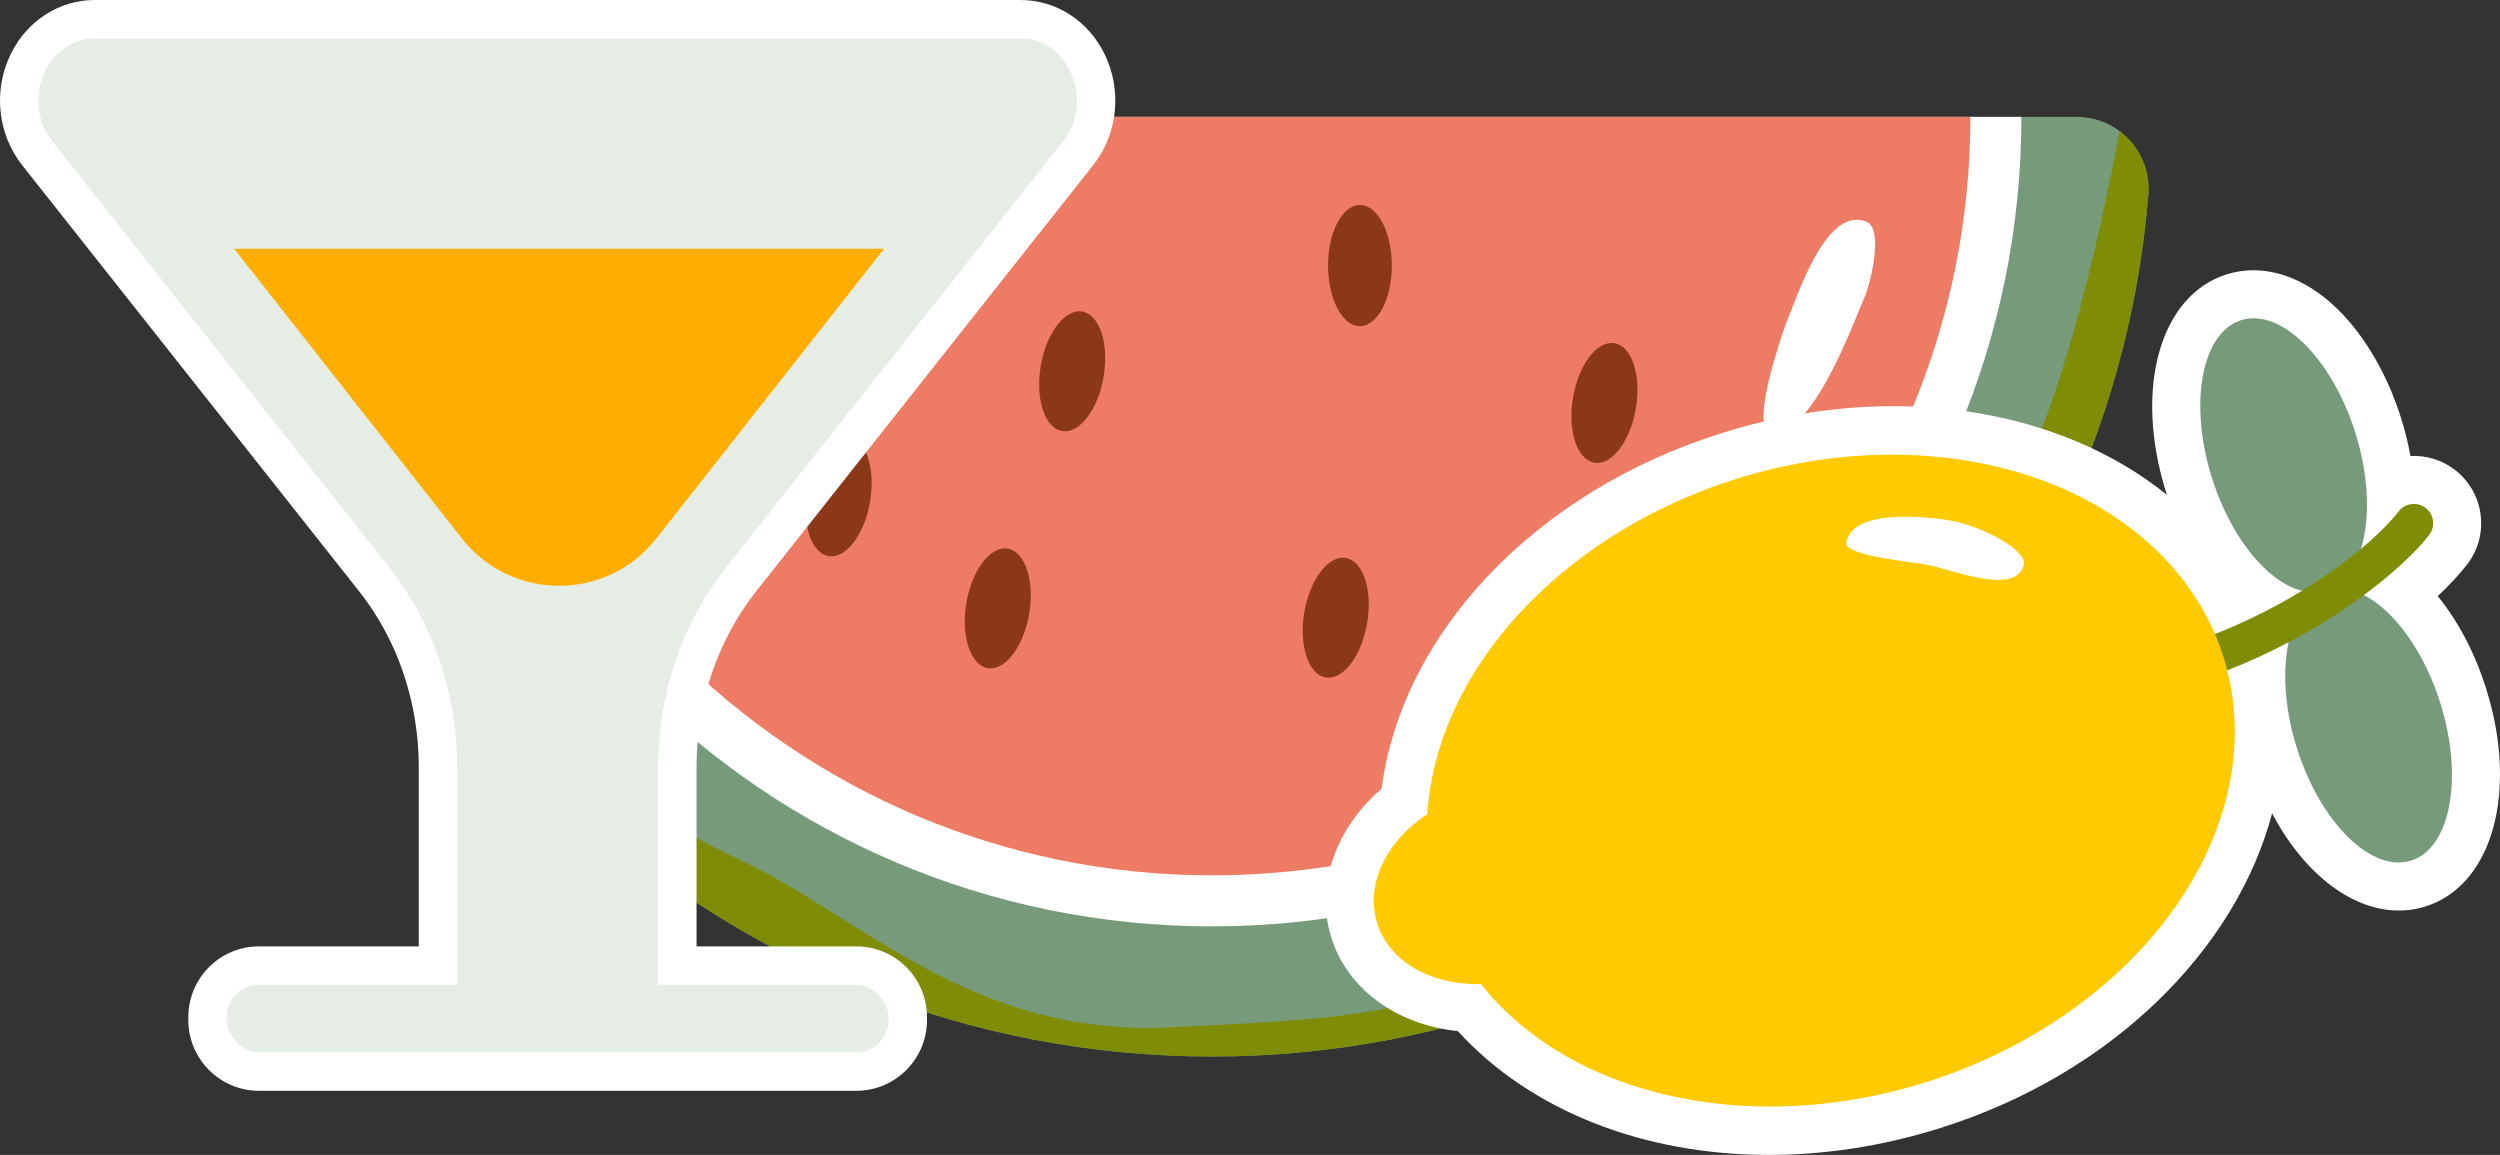
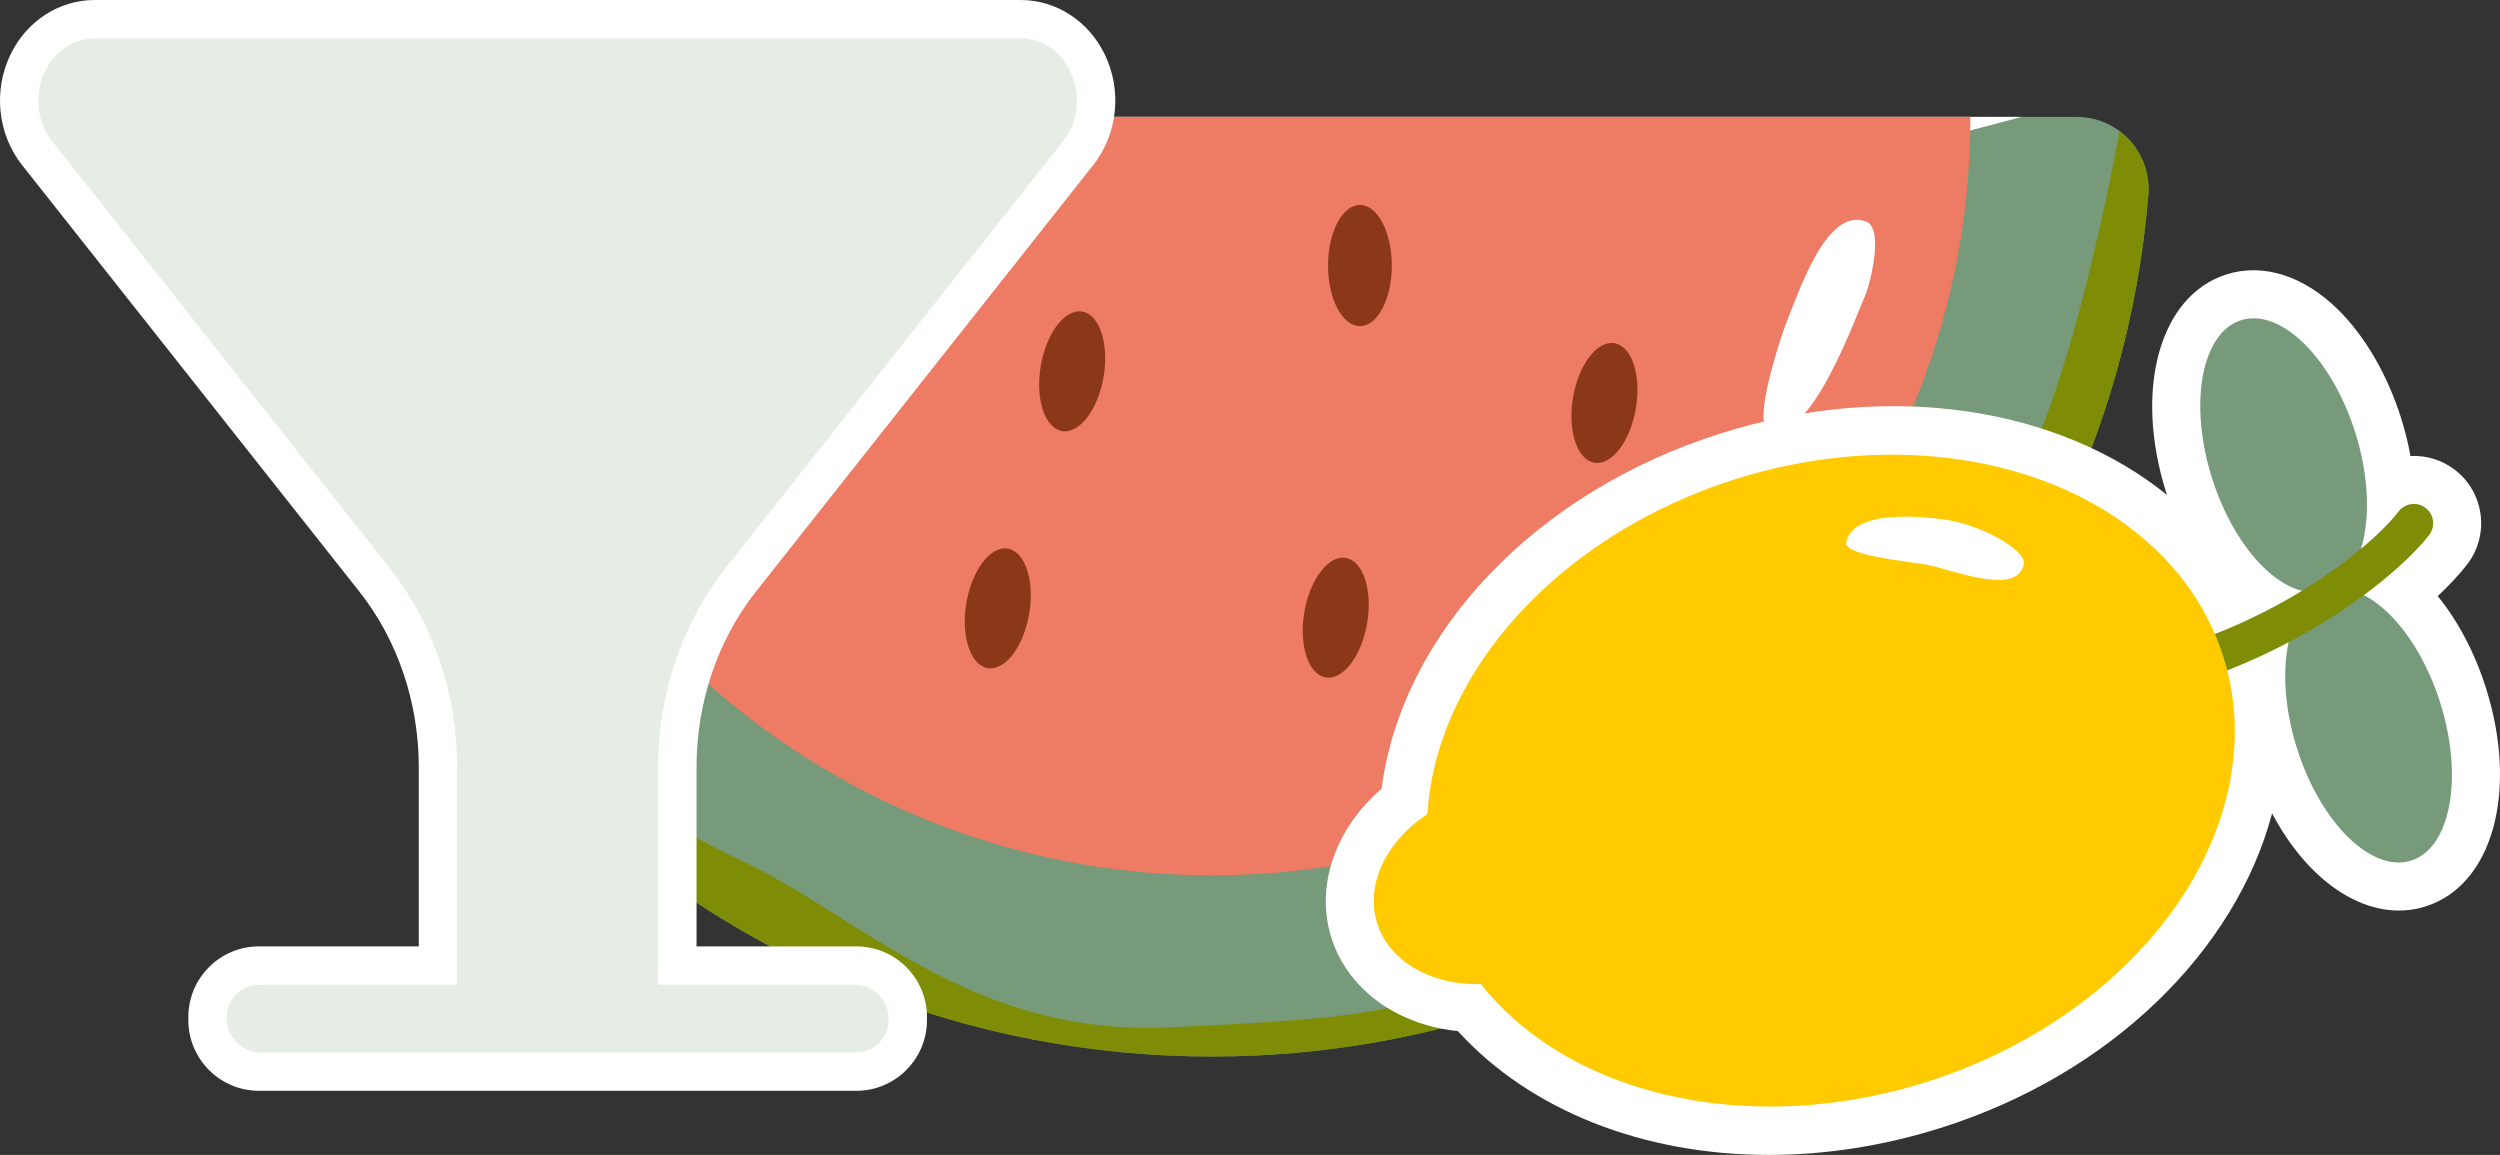
<svg xmlns="http://www.w3.org/2000/svg" viewBox="0 0 198.368 91.639" width="100%" style="vertical-align: middle; max-width: 100%; width: 100%;">
  <rect x="0" y="0" width="198.368" height="91.639" fill="#333333" stroke="none" />
  <g>
    <path d="m164.782,9.274c3.347,0,5.957,2.87,5.682,6.205-3.153,38.273-35.215,68.352-74.303,68.352S25.012,53.753,21.859,15.48c-.275-3.336,2.335-6.205,5.682-6.205h137.241Z" fill="rgb(119,154,122)">
    </path>
-     <path d="m160.392,9.274c0,35.473-28.757,64.23-64.23,64.23S31.931,44.748,31.931,9.274h128.461Z" fill="rgb(255, 255, 255)">
+     <path d="m160.392,9.274S31.931,44.748,31.931,9.274h128.461Z" fill="rgb(255, 255, 255)">
    </path>
    <path d="m156.344,9.274c0,33.238-26.945,60.182-60.182,60.182S35.979,42.512,35.979,9.274h120.365Z" fill="rgb(238,123,99)">
    </path>
    <path d="m140.356,34.114c-1.34-.486.875-7.128,1.361-8.469.861-1.957,3.108-9.32,6.355-8.065,1.34.486.47,4.387-.016,5.727-.861,1.957-4.453,12.062-7.7,10.807Z" fill="rgb(255, 255, 255)">
    </path>
    <path d="m131.405,47.877c-1.225-.729-1.572-2.669-.844-3.894,1.213-1.76,3.524-6.984,6.478-5.142,1.225.728.915,2.809.187,4.034-1.213,1.76-2.867,6.844-5.821,5.003Z" fill="rgb(255, 255, 255)">
    </path>
    <ellipse cx="56.459" cy="21.07" rx="4.807" ry="2.53" transform="translate(26.319 73.254) rotate(-80.456)" fill="rgb(139, 56, 25)">
    </ellipse>
    <ellipse cx="85.074" cy="29.463" rx="4.807" ry="2.53" transform="translate(41.913 108.474) rotate(-80.456)" fill="rgb(139, 56, 25)">
-     </ellipse>
-     <ellipse cx="66.543" cy="39.381" rx="4.807" ry="2.53" transform="translate(16.674 98.474) rotate(-80.456)" fill="rgb(139, 56, 25)">
    </ellipse>
    <ellipse cx="107.907" cy="21.07" rx="2.53" ry="4.807" fill="rgb(139, 56, 25)">
    </ellipse>
    <ellipse cx="105.987" cy="49.012" rx="4.807" ry="2.53" transform="translate(40.08 145.405) rotate(-80.456)" fill="rgb(139, 56, 25)">
    </ellipse>
    <ellipse cx="127.308" cy="31.973" rx="4.807" ry="2.53" transform="translate(74.669 152.218) rotate(-80.456)" fill="rgb(139, 56, 25)">
    </ellipse>
    <ellipse cx="79.171" cy="48.273" rx="4.807" ry="2.53" transform="translate(18.439 118.344) rotate(-80.456)" fill="rgb(139, 56, 25)">
    </ellipse>
    <path d="m168.181,10.405c-1.553,8.311-5.185,25.101-10.097,30.984-6.631,7.941-9.054,16.346-13.725,21.181-4.671,4.835-12.785,4.019-21.133,10.934s-14.42,7.252-30.358,8.011c-15.938.759-24.54-8.855-34.408-13.408-9.868-4.554-15.177-11.131-22.48-19.096-6.108-6.661-7.689-20.498-13.971-31.953,3.893,37.518,35.606,66.772,74.153,66.772,39.087,0,71.149-30.078,74.302-68.352.17-2.058-.761-3.936-2.283-5.075Z" fill="rgb(126, 141, 5)">
    </path>
    <path d="m109.626,62.578c1.62-12.386,12.229-23.575,26.979-28.211,13.372-4.204,26.752-2.028,35.334,4.899-.022-.069-.045-.139-.067-.209-2.573-8.185-.504-15.619,4.813-17.29,2.888-.908,6.107.112,8.831,2.797,2.147,2.117,3.926,5.181,5.01,8.629.313.996.559,1.998.738,2.99,1.225-.064,2.478.293,3.527,1.098,2.334,1.796,2.773,5.156.977,7.492-.606.789-1.401,1.644-2.342,2.527,1.61,1.97,2.948,4.494,3.841,7.334,2.573,8.185.504,15.619-4.813,17.291-4.369,1.372-9.17-1.704-12.169-7.389-2.871,10.845-12.736,20.697-26.342,24.975-4.564,1.435-9.162,2.129-13.585,2.128-9.871,0-18.873-3.453-24.685-9.827-4.834-.491-8.747-3.317-10.034-7.413-1.287-4.095.305-8.652,3.988-11.821Z" fill="rgb(255, 255, 255)">
    </path>
    <ellipse cx="181.199" cy="36.125" rx="5.964" ry="11.238" transform="translate(-2.493 56.006) rotate(-17.452)" fill="rgb(119,154,122)">
    </ellipse>
    <ellipse cx="187.94" cy="57.567" rx="5.964" ry="11.238" transform="translate(-8.613 59.014) rotate(-17.452)" fill="rgb(119,154,122)">
    </ellipse>
    <path d="m166.297,55.892c-.754,0-1.41-.557-1.515-1.324-.113-.837.473-1.608,1.311-1.723,12.487-1.698,21.715-8.995,24.228-12.263.515-.668,1.475-.795,2.146-.28.67.515.796,1.476.28,2.146-2.763,3.593-12.812,11.604-26.241,13.431-.069.009-.14.014-.208.014Z" fill="rgb(126, 141, 5)">
    </path>
    <ellipse cx="145.274" cy="61.939" rx="32.659" ry="25.09" transform="translate(-11.889 46.42) rotate(-17.452)" fill="rgb(255, 202, 0)">
    </ellipse>
    <ellipse cx="118.635" cy="70.314" rx="9.811" ry="7.537" transform="translate(-15.627 38.816) rotate(-17.452)" fill="rgb(255, 202, 0)">
    </ellipse>
    <path d="m160.588,44.766c.233-1.085-3.344-3.125-6.267-3.537-1.648-.232-7.315-.858-7.827,1.803-.233,1.085,5.249,1.538,6.334,1.771,1.647.239,7.248,2.623,7.76-.038Z" fill="rgb(255, 255, 255)">
    </path>
    <path d="m59.99,46.931l26.747-33.823c1.951-2.467,2.313-5.916.923-8.786-1.291-2.666-3.854-4.322-6.689-4.322H7.526C4.69,0,2.128,1.656.837,4.322-.552,7.192-.19,10.641,1.76,13.109l26.746,33.823c3.045,3.85,4.722,8.797,4.722,13.93v14.23h-12.68c-3.089,0-5.603,2.514-5.603,5.603v.254c0,3.089,2.514,5.603,5.603,5.603h47.401c3.089,0,5.603-2.514,5.603-5.603v-.254c0-3.089-2.514-5.603-5.603-5.603h-12.68v-14.23c0-5.133,1.677-10.08,4.721-13.931Z" fill="rgb(255, 255, 255)">
    </path>
    <path d="m80.971,3.05H7.526c-3.839,0-5.896,4.978-3.374,8.167l26.746,33.823c3.468,4.386,5.379,10.006,5.379,15.822v19.798h15.942v-19.798c0-5.817,1.911-11.437,5.379-15.823l26.746-33.823c2.522-3.189.466-8.167-3.374-8.167Z" fill="rgb(229, 237, 229)">
    </path>
    <rect x="17.995" y="78.141" width="52.508" height="5.361" rx="2.554" ry="2.554" fill="rgb(229, 237, 229)">
    </rect>
-     <path d="m52.074,42.733l18.076-22.995H18.576l18.076,22.995c3.927,4.995,11.495,4.995,15.421,0Z" fill="rgb(255, 174, 0)">
-     </path>
  </g>
</svg>